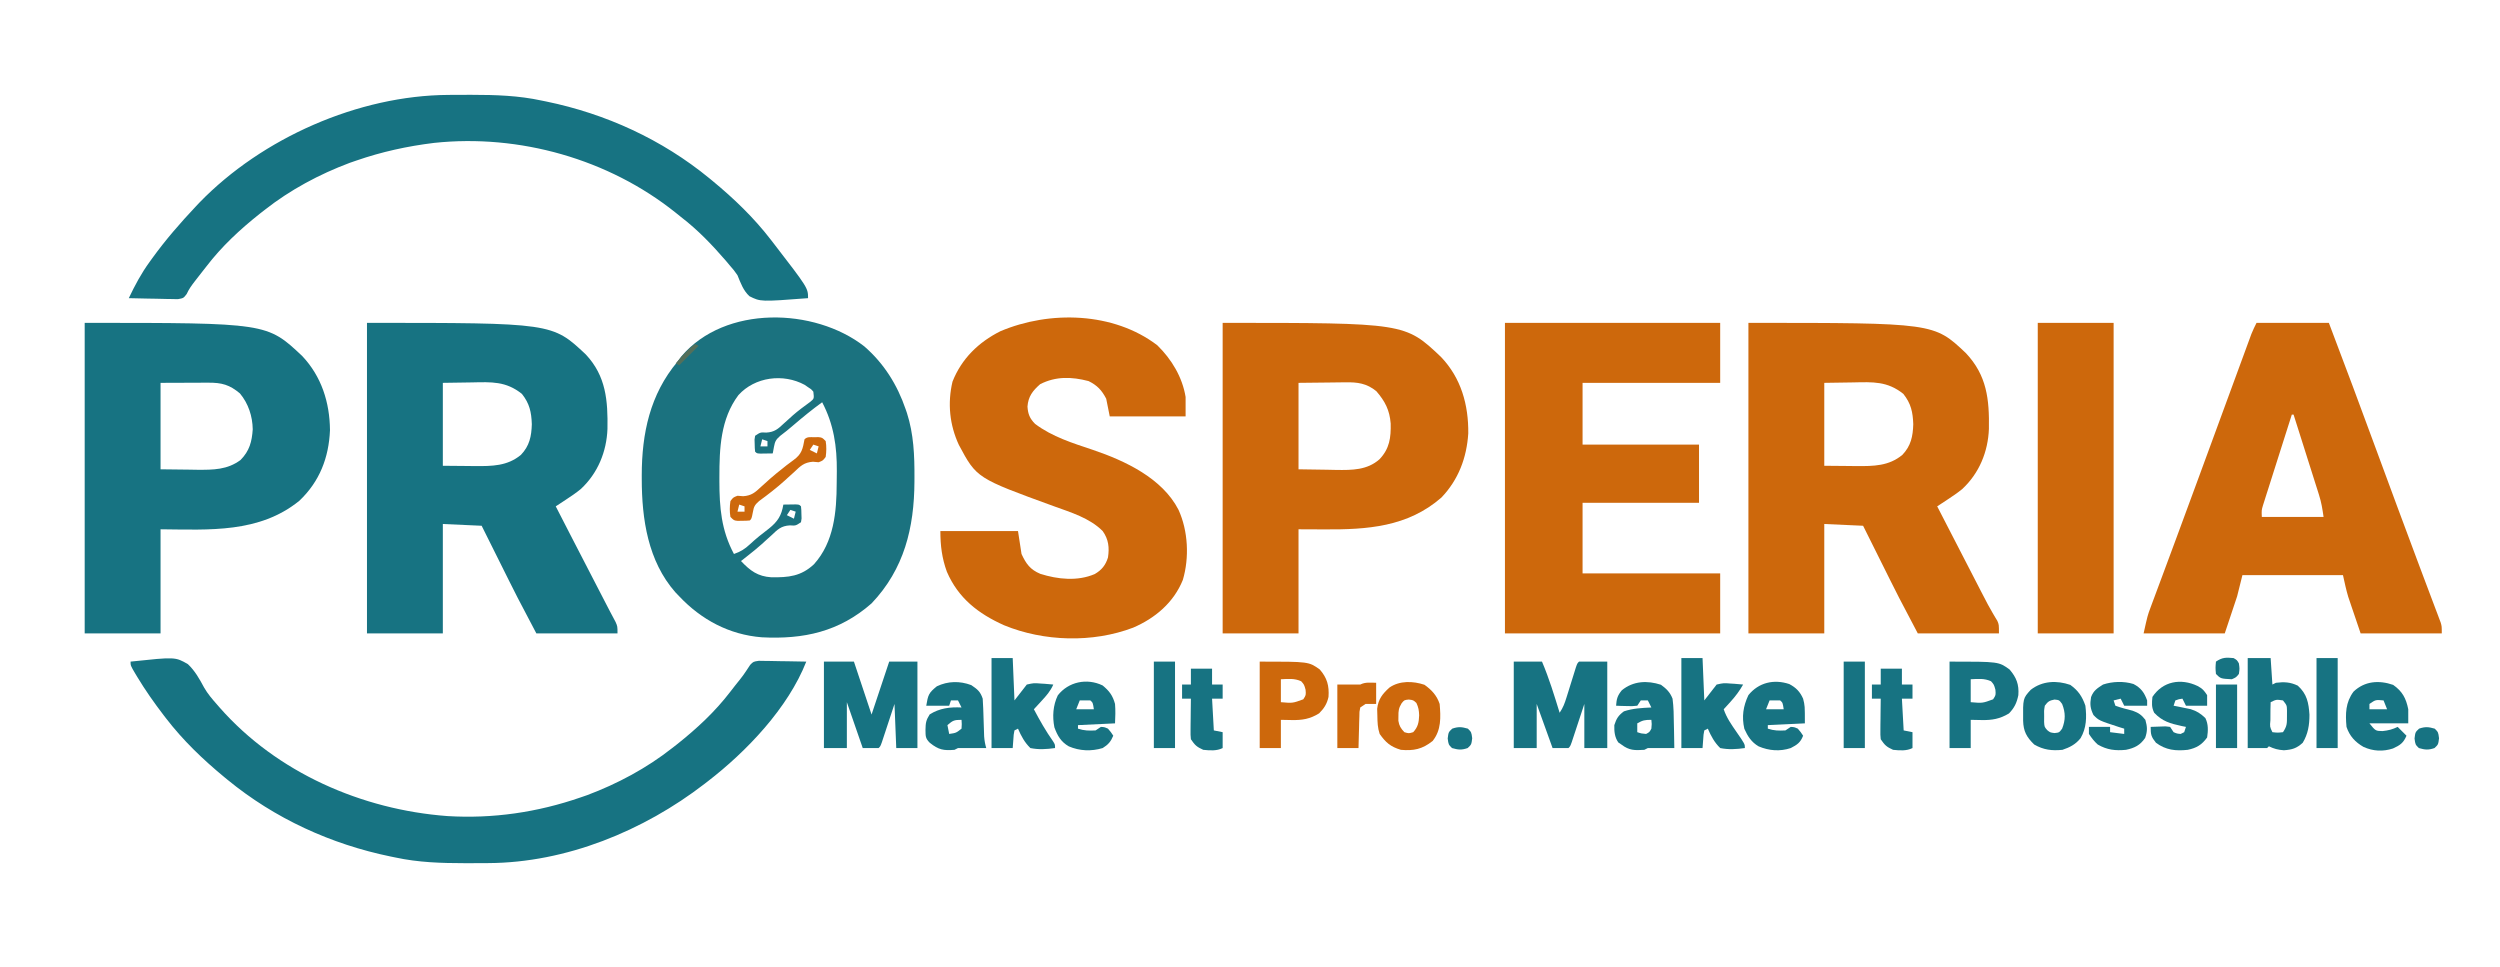
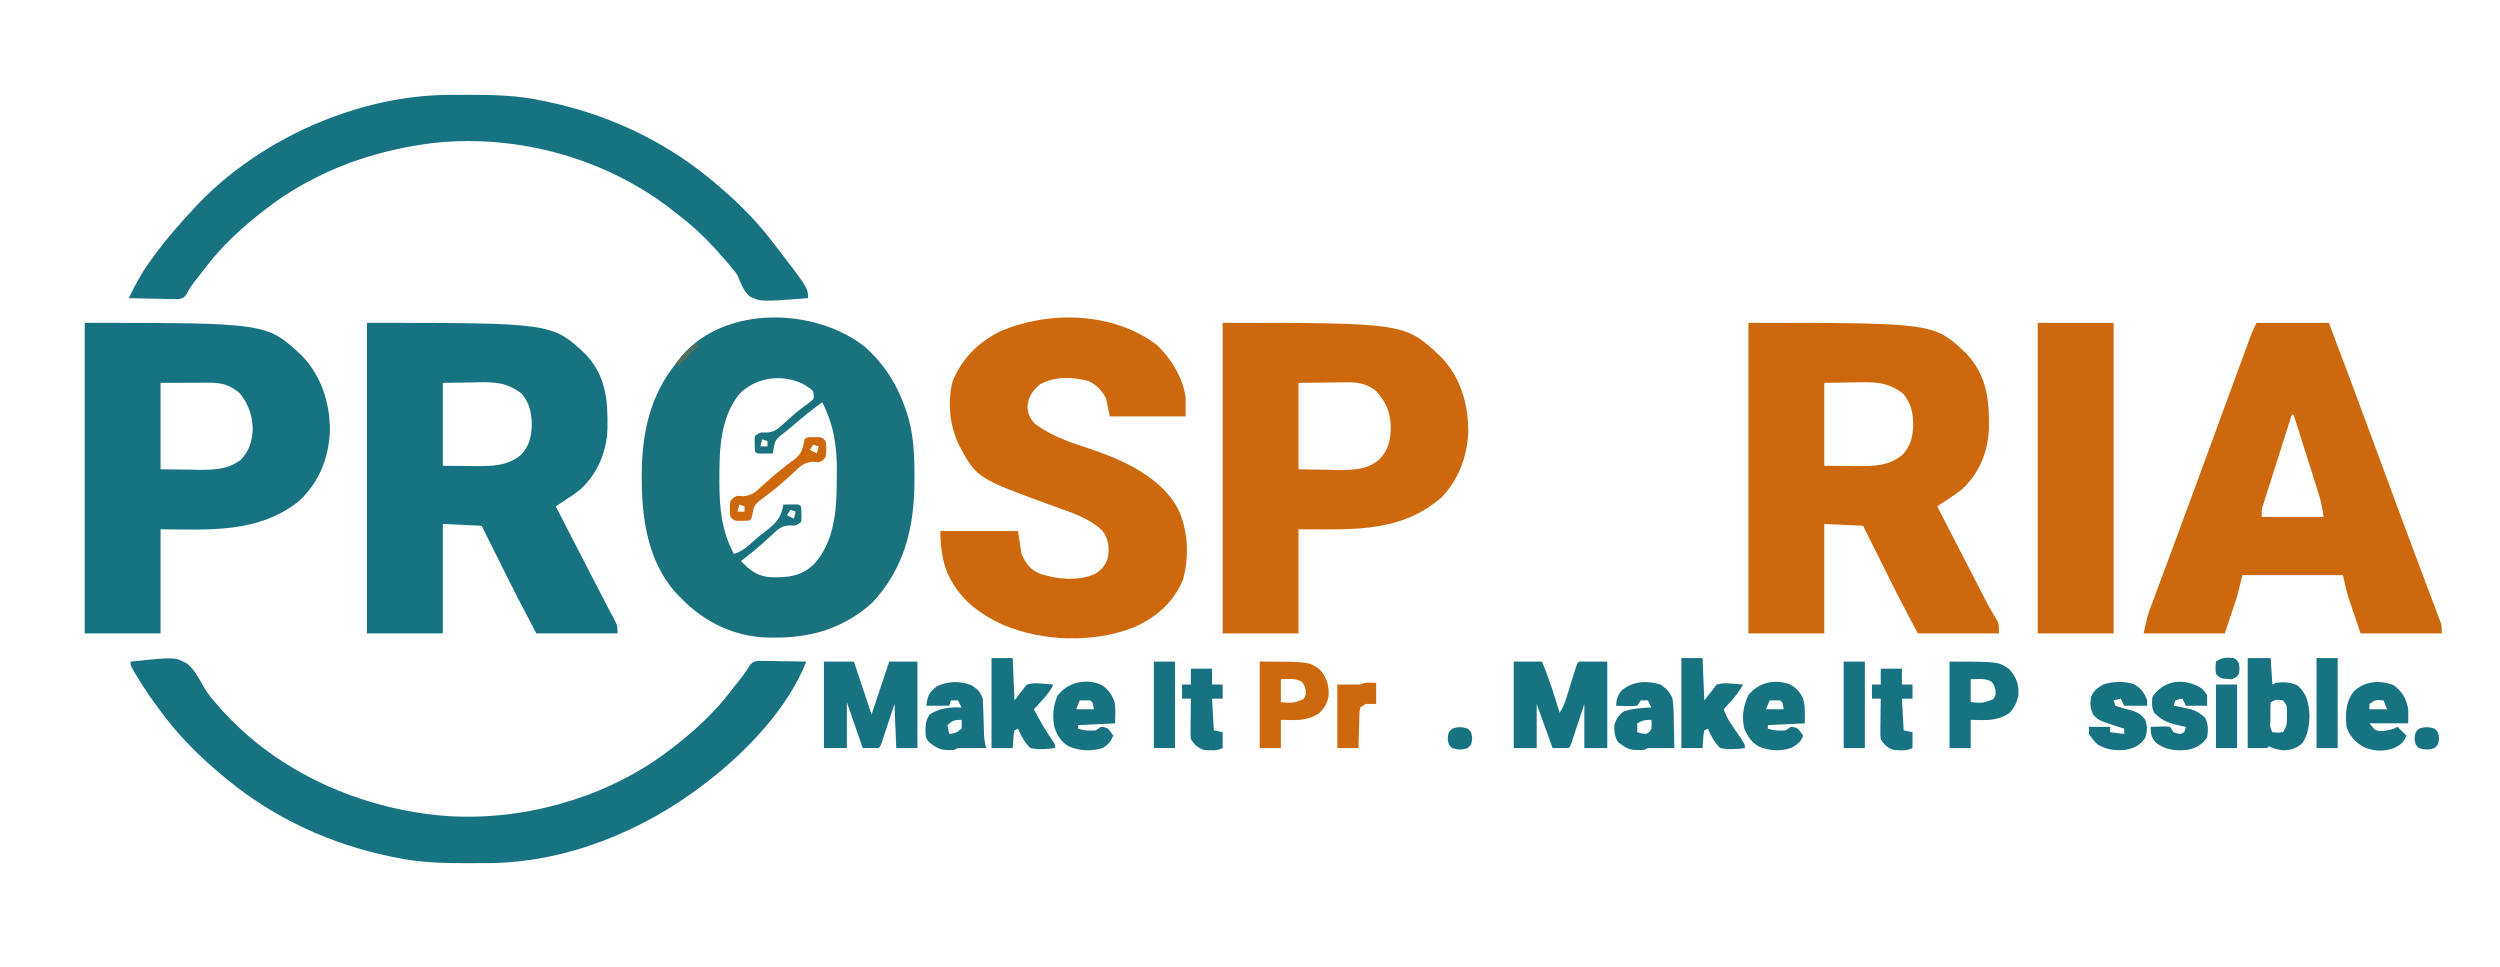
<svg xmlns="http://www.w3.org/2000/svg" version="1.1" width="1417" height="548">
  <path d="M0 0 C105.134 0 105.134 0 123.219 17.098 C135.2 29.772 136.59 43.408 136.312 60.113 C135.822 73.04 130.82 85.235 121.227 94.158 C118.528 96.39 115.683 98.286 112.758 100.211 C111.679 100.923 110.6 101.635 109.489 102.369 C108.667 102.907 107.846 103.445 107 104 C119.358 128.088 119.358 128.088 131.812 152.125 C132.272 153.009 132.732 153.894 133.206 154.805 C133.64 155.635 134.073 156.465 134.52 157.32 C134.926 158.101 135.333 158.881 135.752 159.685 C136.614 161.284 137.51 162.866 138.431 164.433 C139.121 165.607 139.121 165.607 139.824 166.805 C140.241 167.493 140.659 168.181 141.089 168.89 C142 171 142 171 142 176 C126.82 176 111.64 176 96 176 C84.507 154.164 84.507 154.164 80.43 145.957 C79.978 145.052 79.526 144.146 79.06 143.214 C77.663 140.414 76.269 137.613 74.875 134.812 C73.909 132.876 72.943 130.939 71.977 129.002 C69.649 124.336 67.324 119.668 65 115 C54.11 114.505 54.11 114.505 43 114 C43 134.46 43 154.92 43 176 C28.81 176 14.62 176 0 176 C0 117.92 0 59.84 0 0 Z M43 34 C43 49.51 43 65.02 43 81 C47.599 81.041 52.199 81.082 56.938 81.125 C58.37 81.143 59.802 81.161 61.277 81.18 C70.888 81.222 79.578 81.199 87.27 74.812 C92.119 69.733 93.238 64.323 93.438 57.438 C93.198 50.59 92.167 45.724 87.812 40.25 C78.769 33.015 70.55 33.514 59.5 33.75 C54.055 33.833 48.61 33.915 43 34 Z " fill="#CD680C" transform="translate(991,183)" />
  <path d="M0 0 C105.002 0 105.002 0 124.062 17.941 C135.527 30.172 136.578 44.148 136.312 60.113 C135.822 73.04 130.82 85.235 121.227 94.158 C118.528 96.39 115.683 98.286 112.758 100.211 C111.679 100.923 110.6 101.635 109.489 102.369 C108.667 102.907 107.846 103.445 107 104 C109.708 109.271 112.416 114.542 115.125 119.812 C115.53 120.6 115.934 121.387 116.351 122.198 C122.432 134.027 128.535 145.845 134.67 157.646 C135.693 159.614 136.713 161.583 137.73 163.553 C138.761 165.539 139.816 167.512 140.879 169.48 C142 172 142 172 142 176 C126.82 176 111.64 176 96 176 C84.507 154.164 84.507 154.164 80.43 145.957 C79.978 145.052 79.526 144.146 79.06 143.214 C77.663 140.414 76.269 137.613 74.875 134.812 C73.909 132.876 72.943 130.939 71.977 129.002 C69.649 124.336 67.324 119.668 65 115 C54.11 114.505 54.11 114.505 43 114 C43 134.46 43 154.92 43 176 C28.81 176 14.62 176 0 176 C0 117.92 0 59.84 0 0 Z M43 34 C43 49.51 43 65.02 43 81 C47.599 81.041 52.199 81.082 56.938 81.125 C58.37 81.143 59.802 81.161 61.277 81.18 C70.888 81.222 79.578 81.199 87.27 74.812 C92.119 69.733 93.238 64.323 93.438 57.438 C93.198 50.59 92.167 45.724 87.812 40.25 C78.769 33.015 70.55 33.514 59.5 33.75 C54.055 33.833 48.61 33.915 43 34 Z " fill="#177382" transform="translate(208,183)" />
  <path d="M0 0 C11.124 9.656 18.702 21.755 23.438 35.625 C23.68 36.328 23.923 37.03 24.172 37.754 C28.027 49.739 28.502 61.96 28.438 74.438 C28.434 75.563 28.434 75.563 28.431 76.712 C28.311 102.812 22.629 126.246 4.125 145.688 C-14.146 161.76 -34.391 166.151 -58.106 164.906 C-76.513 163.452 -92.37 154.942 -104.875 141.688 C-105.612 140.919 -106.35 140.151 -107.109 139.359 C-122.628 121.675 -126.103 97.903 -126.125 75.25 C-126.126 74.536 -126.127 73.821 -126.128 73.086 C-126.105 49.37 -121.491 27.285 -105.875 8.688 C-105.132 7.677 -104.39 6.666 -103.625 5.625 C-78.888 -23.464 -28.244 -21.99 0 0 Z M-71.348 27.648 C-81.534 41.248 -82.111 57.893 -82.125 74.188 C-82.126 74.903 -82.126 75.619 -82.127 76.356 C-82.105 91.256 -81.067 104.27 -73.875 117.688 C-70.106 116.381 -67.647 114.851 -64.75 112.125 C-61.309 108.926 -57.75 106.078 -54 103.25 C-49.086 99.305 -46.889 95.901 -45.875 89.688 C-44.396 89.661 -42.917 89.641 -41.438 89.625 C-40.614 89.613 -39.79 89.602 -38.941 89.59 C-36.875 89.688 -36.875 89.688 -35.875 90.688 C-35.672 92.684 -35.672 92.684 -35.625 95.125 C-35.599 95.928 -35.573 96.731 -35.547 97.559 C-35.655 98.261 -35.763 98.964 -35.875 99.688 C-38.875 101.688 -38.875 101.688 -42.137 101.469 C-47.202 101.765 -49.12 103.801 -52.688 107.188 C-53.904 108.288 -55.121 109.387 -56.34 110.484 C-56.934 111.028 -57.528 111.571 -58.14 112.131 C-60.6 114.338 -63.157 116.387 -65.75 118.438 C-66.953 119.389 -66.953 119.389 -68.18 120.359 C-68.739 120.798 -69.299 121.236 -69.875 121.688 C-64.642 127.219 -60.348 130.401 -52.703 130.891 C-42.915 131.019 -35.861 130.353 -28.535 123.527 C-17.148 110.908 -15.677 93.752 -15.635 77.532 C-15.625 75.288 -15.594 73.044 -15.562 70.799 C-15.459 56.819 -17.268 44.249 -23.875 31.688 C-29.54 35.798 -34.902 40.182 -40.218 44.728 C-42.662 46.818 -45.096 48.85 -47.688 50.758 C-50.065 52.855 -50.626 53.876 -51.188 56.938 C-51.528 58.794 -51.528 58.794 -51.875 60.688 C-53.354 60.714 -54.833 60.734 -56.312 60.75 C-57.548 60.767 -57.548 60.767 -58.809 60.785 C-60.875 60.688 -60.875 60.688 -61.875 59.688 C-62.078 57.691 -62.078 57.691 -62.125 55.25 C-62.151 54.447 -62.177 53.644 -62.203 52.816 C-62.095 52.114 -61.987 51.411 -61.875 50.688 C-58.875 48.688 -58.875 48.688 -55.582 48.875 C-50.902 48.638 -48.82 46.766 -45.562 43.688 C-44.439 42.674 -43.314 41.662 -42.188 40.652 C-41.634 40.149 -41.081 39.647 -40.512 39.128 C-37.372 36.364 -33.973 33.92 -30.605 31.441 C-28.407 29.624 -28.407 29.624 -28.875 25.688 C-30.175 24.188 -30.175 24.188 -32 23.062 C-32.58 22.658 -33.16 22.253 -33.758 21.836 C-45.965 15.214 -61.991 17.301 -71.348 27.648 Z M-57.875 52.688 C-58.205 54.008 -58.535 55.328 -58.875 56.688 C-57.555 56.688 -56.235 56.688 -54.875 56.688 C-54.875 55.697 -54.875 54.708 -54.875 53.688 C-55.865 53.358 -56.855 53.028 -57.875 52.688 Z M-41.875 92.688 C-42.865 94.172 -42.865 94.172 -43.875 95.688 C-41.895 96.677 -41.895 96.677 -39.875 97.688 C-39.545 96.368 -39.215 95.047 -38.875 93.688 C-39.865 93.358 -40.855 93.028 -41.875 92.688 Z " fill="#1B727F" transform="translate(489.875,196.312)" />
  <path d="M0 0 C13.53 0 27.06 0 41 0 C50.14 23.944 59.036 47.973 67.901 72.02 C70.71 79.637 73.521 87.253 76.334 94.868 C77.372 97.679 78.409 100.491 79.446 103.302 C83.361 113.911 87.312 124.506 91.293 135.09 C92.617 138.618 93.941 142.146 95.265 145.674 C96.125 147.962 96.988 150.249 97.853 152.535 C99.055 155.711 100.249 158.891 101.441 162.07 C101.803 163.019 102.165 163.968 102.537 164.945 C102.863 165.82 103.19 166.694 103.526 167.594 C103.812 168.353 104.098 169.111 104.393 169.892 C105 172 105 172 105 176 C89.82 176 74.64 176 59 176 C57.721 172.226 56.443 168.451 55.125 164.562 C54.726 163.391 54.326 162.22 53.915 161.014 C53.595 160.062 53.275 159.11 52.945 158.129 C52.621 157.171 52.296 156.212 51.961 155.225 C50.764 151.207 49.91 147.093 49 143 C30.19 143 11.38 143 -8 143 C-8.99 146.96 -9.98 150.92 -11 155 C-13.31 161.93 -15.62 168.86 -18 176 C-33.18 176 -48.36 176 -64 176 C-61.75 165.875 -61.75 165.875 -60.131 161.523 C-59.768 160.539 -59.405 159.555 -59.031 158.541 C-58.639 157.496 -58.247 156.451 -57.844 155.375 C-57.223 153.697 -57.223 153.697 -56.589 151.986 C-55.465 148.954 -54.337 145.924 -53.206 142.894 C-52.011 139.687 -50.822 136.477 -49.633 133.268 C-48.172 129.325 -46.71 125.383 -45.246 121.442 C-41.161 110.447 -37.111 99.44 -33.074 88.428 C-31.27 83.51 -29.463 78.593 -27.656 73.676 C-25.173 66.918 -22.691 60.159 -20.211 53.4 C-18.024 47.44 -15.835 41.481 -13.644 35.522 C-12.46 32.3 -11.276 29.078 -10.095 25.855 C-8.784 22.282 -7.47 18.709 -6.156 15.137 C-5.764 14.066 -5.373 12.996 -4.969 11.893 C-4.606 10.908 -4.243 9.923 -3.869 8.909 C-3.555 8.053 -3.24 7.197 -2.917 6.315 C-2.063 4.159 -1.037 2.074 0 0 Z M20 52 C17.777 58.97 15.56 65.941 13.35 72.915 C12.324 76.153 11.296 79.391 10.263 82.627 C9.075 86.348 7.897 90.072 6.719 93.797 C6.347 94.957 5.975 96.118 5.592 97.314 C5.252 98.394 4.911 99.475 4.561 100.589 C4.259 101.539 3.957 102.49 3.645 103.469 C2.835 106.211 2.835 106.211 3 110 C14.55 110 26.1 110 38 110 C37.344 105.409 36.775 101.808 35.418 97.524 C35.097 96.503 34.777 95.483 34.447 94.431 C34.102 93.352 33.758 92.272 33.402 91.16 C33.049 90.038 32.695 88.916 32.33 87.76 C31.205 84.192 30.071 80.627 28.938 77.062 C28.171 74.638 27.404 72.212 26.639 69.787 C24.765 63.856 22.885 57.927 21 52 C20.67 52 20.34 52 20 52 Z " fill="#CD680C" transform="translate(1279,183)" />
  <path d="M0 0 C8.104 7.891 14.253 18.1 16.062 29.312 C16.062 32.943 16.062 36.572 16.062 40.312 C1.873 40.312 -12.318 40.312 -26.938 40.312 C-27.598 37.013 -28.258 33.712 -28.938 30.312 C-31.445 25.476 -34.041 22.718 -38.938 20.312 C-48.484 17.81 -57.455 17.521 -66.375 22.062 C-70.623 25.793 -73.135 29.032 -73.562 34.75 C-73.292 39 -72.257 41.553 -69.246 44.57 C-59.564 51.877 -47.821 55.509 -36.461 59.308 C-18.202 65.504 2.862 75.359 12.062 93.312 C17.505 105.282 18.23 120.372 14.5 133 C9.339 145.829 -1.2 154.708 -13.656 160.062 C-36.59 168.799 -64.294 167.986 -86.875 158.688 C-101.439 152.149 -112.782 143.379 -119.25 128.375 C-122.06 120.704 -122.938 113.465 -122.938 105.312 C-108.418 105.312 -93.897 105.312 -78.938 105.312 C-78.278 109.603 -77.618 113.892 -76.938 118.312 C-74.32 123.932 -72.037 127.142 -66.293 129.566 C-56.403 132.699 -45.196 133.88 -35.438 129.688 C-31.502 127.4 -29.293 124.662 -27.938 120.312 C-27.084 114.683 -27.577 110.038 -30.938 105.312 C-38.353 97.897 -48.942 94.752 -58.582 91.25 C-102.366 75.32 -102.366 75.32 -112.441 56.504 C-117.691 45.241 -118.965 32.85 -116.066 20.645 C-110.935 7.638 -101.326 -1.712 -88.938 -7.938 C-60.988 -19.791 -24.765 -18.887 0 0 Z " fill="#CD680C" transform="translate(655.938,195.688)" />
-   <path d="M0 0 C40.26 0 80.52 0 122 0 C122 11.22 122 22.44 122 34 C96.26 34 70.52 34 44 34 C44 45.55 44 57.1 44 69 C65.78 69 87.56 69 110 69 C110 79.89 110 90.78 110 102 C88.22 102 66.44 102 44 102 C44 115.2 44 128.4 44 142 C69.74 142 95.48 142 122 142 C122 153.22 122 164.44 122 176 C81.74 176 41.48 176 0 176 C0 117.92 0 59.84 0 0 Z " fill="#CD680C" transform="translate(853,183)" />
  <path d="M0 0 C103.348 0 103.348 0 123.75 19.312 C135.138 31.223 139.398 46.436 139.215 62.684 C138.318 76.528 133.631 88.913 124 99 C104.889 115.692 81.954 117.209 57.75 117.062 C52.883 117.042 48.015 117.021 43 117 C43 136.47 43 155.94 43 176 C28.81 176 14.62 176 0 176 C0 117.92 0 59.84 0 0 Z M43 34 C43 50.17 43 66.34 43 83 C51.106 83.124 51.106 83.124 59.375 83.25 C61.901 83.305 61.901 83.305 64.478 83.36 C73.304 83.472 81.939 83.502 88.921 77.291 C94.626 71.272 95.422 65.097 95.242 57.027 C94.636 49.45 92.044 44.437 87.109 38.727 C81.687 34.288 76.406 33.563 69.66 33.707 C68.979 33.71 68.298 33.713 67.597 33.716 C65.085 33.732 62.574 33.774 60.062 33.812 C54.432 33.874 48.801 33.936 43 34 Z " fill="#CD680C" transform="translate(693,183)" />
  <path d="M0 0 C103.324 0 103.324 0 123.312 18.812 C134.232 30.402 138.89 45.097 139.035 60.809 C138.379 76.451 133.135 89.965 121.672 100.832 C98.93 119.285 70.591 117.24 43 117 C43 136.47 43 155.94 43 176 C28.81 176 14.62 176 0 176 C0 117.92 0 59.84 0 0 Z M43 34 C43 50.17 43 66.34 43 83 C48.259 83.062 53.519 83.124 58.938 83.188 C60.578 83.215 62.219 83.242 63.91 83.27 C72.828 83.321 80.927 83.293 88.375 77.688 C93.45 72.491 94.772 67.358 95.25 60.312 C95.138 52.929 92.747 45.67 88 40 C82.151 35.075 77.698 33.85 70.051 33.902 C69.023 33.904 69.023 33.904 67.975 33.905 C65.421 33.911 62.867 33.925 60.312 33.938 C51.743 33.968 51.743 33.968 43 34 Z " fill="#177382" transform="translate(48,183)" />
  <path d="M0 0 C0.841 -0.007 1.682 -0.014 2.548 -0.021 C5.245 -0.039 7.943 -0.045 10.641 -0.047 C11.562 -0.048 12.483 -0.048 13.433 -0.049 C26.816 -0.033 39.768 0.356 52.891 3.203 C53.733 3.375 54.576 3.546 55.444 3.723 C89.283 10.69 121.144 25.261 147.891 47.203 C148.46 47.67 149.03 48.136 149.617 48.617 C161.904 58.759 173.16 69.547 182.891 82.203 C183.317 82.753 183.743 83.303 184.183 83.87 C203.891 109.43 203.891 109.43 203.891 115.203 C177.011 117.255 177.011 117.255 170.684 114.104 C167.173 110.891 165.658 106.515 163.891 102.203 C161.874 99.324 161.874 99.324 159.578 96.703 C158.837 95.819 158.096 94.935 157.332 94.023 C149.422 84.886 141.513 76.596 131.891 69.203 C130.884 68.392 129.877 67.581 128.84 66.746 C90.878 36.349 40.191 22.034 -8.109 27.203 C-23.22 29.05 -37.724 32.228 -52.109 37.203 C-53.352 37.631 -54.595 38.059 -55.875 38.5 C-73.077 44.941 -89.679 53.829 -104.109 65.203 C-105.044 65.929 -105.979 66.655 -106.941 67.402 C-118.159 76.341 -128.373 85.797 -137.109 97.203 C-137.998 98.338 -138.887 99.472 -139.777 100.605 C-140.681 101.762 -141.583 102.92 -142.484 104.078 C-142.902 104.614 -143.319 105.149 -143.749 105.701 C-145.543 108.035 -147.091 110.162 -148.302 112.857 C-150.109 115.203 -150.109 115.203 -153.296 115.771 C-154.579 115.745 -155.862 115.718 -157.184 115.691 C-158.209 115.681 -158.209 115.681 -159.256 115.67 C-161.437 115.642 -163.616 115.579 -165.797 115.516 C-167.277 115.491 -168.756 115.468 -170.236 115.447 C-173.862 115.392 -177.485 115.306 -181.109 115.203 C-177.65 107.948 -174.038 101.135 -169.297 94.641 C-168.776 93.916 -168.254 93.191 -167.717 92.445 C-160.194 82.074 -151.886 72.516 -143.109 63.203 C-142.42 62.471 -141.73 61.739 -141.02 60.984 C-105.537 24.413 -50.895 0.285 0 0 Z " fill="#177382" transform="translate(254.109,53.797)" />
  <path d="M0 0 C25.344 -2.684 25.344 -2.684 32.503 1.443 C36.521 5.232 39.104 9.891 41.696 14.721 C43.728 18.273 46.297 21.258 49 24.312 C49.493 24.881 49.986 25.449 50.494 26.035 C82.93 62.923 131.133 83.951 179.579 87.551 C205.345 89.13 230.622 85.431 255 77 C256.243 76.572 257.485 76.144 258.766 75.703 C275.968 69.262 292.57 60.374 307 49 C307.935 48.274 308.869 47.549 309.832 46.801 C321.047 37.864 331.272 28.409 340 17 C340.889 15.854 341.778 14.708 342.668 13.562 C347.234 7.901 347.234 7.901 351.207 1.846 C353 0 353 0 356.094 -0.454 C357.336 -0.433 358.577 -0.412 359.855 -0.391 C360.517 -0.385 361.179 -0.379 361.86 -0.373 C363.97 -0.351 366.078 -0.301 368.188 -0.25 C369.619 -0.23 371.051 -0.212 372.482 -0.195 C375.989 -0.151 379.494 -0.082 383 0 C372.684 26.29 349.123 50.992 327 68 C326.45 68.426 325.9 68.853 325.333 69.292 C290.781 95.933 246.904 113.956 202.891 114.203 C202.05 114.21 201.209 114.217 200.343 114.224 C197.645 114.242 194.948 114.248 192.25 114.25 C191.329 114.251 190.407 114.251 189.458 114.252 C176.075 114.236 163.123 113.847 150 111 C149.157 110.828 148.315 110.657 147.447 110.48 C113.608 103.513 81.746 88.942 55 67 C54.43 66.533 53.861 66.067 53.274 65.586 C40.989 55.446 29.724 44.659 20 32 C19.568 31.439 19.137 30.879 18.692 30.301 C13.353 23.325 8.351 16.213 3.812 8.688 C3.426 8.047 3.039 7.407 2.641 6.747 C0 2.262 0 2.262 0 0 Z " fill="#177382" transform="translate(74,375)" />
  <path d="M0 0 C14.19 0 28.38 0 43 0 C43 58.08 43 116.16 43 176 C28.81 176 14.62 176 0 176 C0 117.92 0 59.84 0 0 Z " fill="#CD680C" transform="translate(1155,183)" />
  <path d="M0 0 C5.28 0 10.56 0 16 0 C20.027 9.448 22.98 19.196 26 29 C27.987 26.02 28.855 23.672 29.91 20.273 C30.26 19.16 30.61 18.046 30.971 16.898 C31.331 15.736 31.691 14.573 32.062 13.375 C32.78 11.069 33.5 8.765 34.223 6.461 C34.54 5.438 34.857 4.415 35.184 3.361 C36 1 36 1 37 0 C42.28 0 47.56 0 53 0 C53 16.17 53 32.34 53 49 C48.71 49 44.42 49 40 49 C40 40.75 40 32.5 40 24 C39.434 25.721 38.868 27.442 38.285 29.215 C37.544 31.456 36.804 33.697 36.062 35.938 C35.689 37.074 35.316 38.21 34.932 39.381 C34.574 40.46 34.216 41.54 33.848 42.652 C33.353 44.153 33.353 44.153 32.848 45.683 C32 48 32 48 31 49 C28.03 49 25.06 49 22 49 C17.545 36.625 17.545 36.625 13 24 C13 32.25 13 40.5 13 49 C8.71 49 4.42 49 0 49 C0 32.83 0 16.66 0 0 Z " fill="#177382" transform="translate(858,375)" />
  <path d="M0 0 C5.61 0 11.22 0 17 0 C20.3 9.9 23.6 19.8 27 30 C30.3 20.1 33.6 10.2 37 0 C42.28 0 47.56 0 53 0 C53 16.17 53 32.34 53 49 C49.04 49 45.08 49 41 49 C40.505 36.625 40.505 36.625 40 24 C39.434 25.721 38.868 27.442 38.285 29.215 C37.544 31.456 36.804 33.697 36.062 35.938 C35.689 37.074 35.316 38.21 34.932 39.381 C34.574 40.46 34.216 41.54 33.848 42.652 C33.353 44.153 33.353 44.153 32.848 45.683 C32 48 32 48 31 49 C28.03 49 25.06 49 22 49 C19.03 40.42 16.06 31.84 13 23 C13 31.58 13 40.16 13 49 C8.71 49 4.42 49 0 49 C0 32.83 0 16.66 0 0 Z " fill="#177382" transform="translate(467,375)" />
  <path d="M0 0 C4.29 0 8.58 0 13 0 C13.33 4.95 13.66 9.9 14 15 C14.66 14.67 15.32 14.34 16 14 C20.643 13.434 24.125 13.579 28.375 15.625 C33.605 20.356 34.555 25.318 35 32.117 C35 37.937 34.216 42.988 31.188 48 C27.715 51.175 25.175 51.916 20.5 52.25 C17.19 52.014 14.962 51.436 12 50 C11.505 50.495 11.505 50.495 11 51 C7.37 51 3.74 51 0 51 C0 34.17 0 17.34 0 0 Z M13 25 C12.9 27.677 12.861 30.323 12.875 33 C12.871 33.75 12.867 34.5 12.863 35.273 C12.523 38.936 12.523 38.936 14 42 C16.958 42.333 16.958 42.333 20 42 C22.308 38.538 22.27 37.082 22.25 33 C22.255 31.948 22.26 30.896 22.266 29.812 C22.205 26.793 22.205 26.793 20 24 C16.202 23.438 16.202 23.438 13 25 Z " fill="#177382" transform="translate(1274,373)" />
  <path d="M0 0 C27.806 0 27.806 0 34.059 4.473 C38.213 9.263 39.438 13.666 39 20 C38.151 23.885 36.52 26.48 33.688 29.312 C28.591 32.512 24.088 33.247 18.125 33.125 C15.093 33.063 15.093 33.063 12 33 C12 38.28 12 43.56 12 49 C8.04 49 4.08 49 0 49 C0 32.83 0 16.66 0 0 Z M12 10 C12 14.29 12 18.58 12 23 C18.669 23.583 18.669 23.583 24.688 21.375 C26.247 19.006 26.247 19.006 26 15.938 C25.194 13.025 25.194 13.025 23.5 11.125 C19.639 9.388 16.208 9.814 12 10 Z " fill="#CD680C" transform="translate(714,375)" />
  <path d="M0 0 C27.904 0 27.904 0 34.059 4.508 C37.935 9.054 39.445 12.984 39 19 C38.122 23.32 36.773 26.206 33.688 29.375 C28.558 32.477 24.076 33.246 18.125 33.125 C15.093 33.063 15.093 33.063 12 33 C12 38.28 12 43.56 12 49 C8.04 49 4.08 49 0 49 C0 32.83 0 16.66 0 0 Z M12 10 C12 14.29 12 18.58 12 23 C18.669 23.583 18.669 23.583 24.688 21.375 C26.247 19.006 26.247 19.006 26 15.938 C25.194 13.025 25.194 13.025 23.5 11.125 C19.639 9.388 16.208 9.814 12 10 Z " fill="#177382" transform="translate(1105,375)" />
  <path d="M0 0 C3.96 0 7.92 0 12 0 C12.33 7.92 12.66 15.84 13 24 C15.31 21.03 17.62 18.06 20 15 C23.965 14.121 23.965 14.121 27.938 14.438 C28.621 14.478 29.305 14.519 30.01 14.561 C31.676 14.665 33.339 14.827 35 15 C33.422 18.71 31.093 21.299 28.375 24.25 C27.558 25.142 26.74 26.034 25.898 26.953 C25.272 27.629 24.645 28.304 24 29 C27.329 35.315 30.782 41.385 34.898 47.223 C36 49 36 49 36 51 C31.175 51.662 26.793 51.977 22 51 C18.707 47.758 16.822 44.22 15 40 C14.01 40.495 14.01 40.495 13 41 C12.532 43.356 12.532 43.356 12.375 46.062 C12.251 47.692 12.127 49.321 12 51 C8.04 51 4.08 51 0 51 C0 34.17 0 17.34 0 0 Z " fill="#177382" transform="translate(562,373)" />
  <path d="M0 0 C3.96 0 7.92 0 12 0 C12.33 7.92 12.66 15.84 13 24 C15.31 21.03 17.62 18.06 20 15 C23.965 14.121 23.965 14.121 27.938 14.438 C28.621 14.478 29.305 14.519 30.01 14.561 C31.676 14.665 33.339 14.827 35 15 C32.937 18.664 30.641 21.705 27.812 24.812 C27.097 25.603 26.382 26.393 25.645 27.207 C24.83 28.095 24.83 28.095 24 29 C25.608 33.779 28.281 37.581 31.125 41.688 C36 48.731 36 48.731 36 51 C31.175 51.662 26.793 51.977 22 51 C18.707 47.758 16.822 44.22 15 40 C14.01 40.495 14.01 40.495 13 41 C12.532 43.356 12.532 43.356 12.375 46.062 C12.251 47.692 12.127 49.321 12 51 C8.04 51 4.08 51 0 51 C0 34.17 0 17.34 0 0 Z " fill="#177382" transform="translate(953,373)" />
  <path d="M0 0 C3.144 2.3 5.147 4.257 6.562 7.875 C7.199 12.661 7.259 17.426 7.312 22.25 C7.342 23.558 7.372 24.867 7.402 26.215 C7.473 29.435 7.526 32.654 7.562 35.875 C2.562 35.875 -2.438 35.875 -7.438 35.875 C-8.428 36.37 -8.428 36.37 -9.438 36.875 C-14.827 37.228 -18.018 37.284 -22.438 33.875 C-23.015 33.483 -23.593 33.091 -24.188 32.688 C-26.261 29.681 -26.539 26.433 -26.438 22.875 C-25.231 19.113 -24.165 17.416 -21 15.062 C-15.885 13.358 -10.799 13.127 -5.438 12.875 C-6.098 11.555 -6.758 10.235 -7.438 8.875 C-8.758 8.875 -10.078 8.875 -11.438 8.875 C-12.428 10.36 -12.428 10.36 -13.438 11.875 C-16.258 12.168 -16.258 12.168 -19.562 12.062 C-21.206 12.022 -21.206 12.022 -22.883 11.98 C-23.726 11.946 -24.569 11.911 -25.438 11.875 C-25.167 8.004 -24.678 6.169 -22.188 3.125 C-15.715 -2.17 -7.805 -2.555 0 0 Z M-13.438 21.875 C-13.438 23.525 -13.438 25.175 -13.438 26.875 C-11.092 27.645 -11.092 27.645 -8.438 27.875 C-6.501 26.855 -6.501 26.855 -5.438 24.875 C-5.187 22.249 -5.187 22.249 -5.438 19.875 C-9.204 19.875 -10.349 20.11 -13.438 21.875 Z " fill="#177382" transform="translate(941.438,388.125)" />
  <path d="M0 0 C5.254 3.716 7.287 7.543 8.562 13.812 C8.562 16.453 8.562 19.093 8.562 21.812 C1.302 21.812 -5.957 21.812 -13.438 21.812 C-9.967 26.118 -9.967 26.118 -6 26.188 C-2.723 25.843 -0.382 25.24 2.562 23.812 C4.213 25.462 5.862 27.113 7.562 28.812 C5.823 32.952 3.9 34.224 -0.094 36.047 C-5.779 37.904 -11.298 37.631 -16.75 35.188 C-21.462 32.507 -24.7 29.024 -26.438 23.812 C-27.109 16.384 -27.022 9.949 -22.438 3.812 C-16.153 -2.165 -8.071 -2.788 0 0 Z M-13.438 10.812 C-13.438 11.803 -13.438 12.793 -13.438 13.812 C-10.137 13.812 -6.838 13.812 -3.438 13.812 C-4.098 12.162 -4.758 10.512 -5.438 8.812 C-9.931 8.387 -9.931 8.387 -13.438 10.812 Z " fill="#177382" transform="translate(1356.438,388.188)" />
  <path d="M0 0 C3.512 2.371 5.147 3.628 6.5 7.688 C6.637 9.485 6.725 11.288 6.781 13.09 C6.837 14.672 6.837 14.672 6.895 16.287 C6.947 17.939 6.947 17.939 7 19.625 C7.069 21.801 7.142 23.977 7.219 26.152 C7.249 27.118 7.279 28.083 7.311 29.078 C7.48 31.411 7.847 33.448 8.5 35.688 C3.167 35.688 -2.167 35.688 -7.5 35.688 C-8.49 36.182 -8.49 36.182 -9.5 36.688 C-15.644 37.199 -18.546 36.698 -23.5 32.688 C-26.066 30.122 -25.855 28.943 -25.938 25.375 C-25.846 21.483 -25.687 19.983 -23.562 16.625 C-17.977 13.091 -12.054 12.351 -5.5 12.688 C-6.16 11.367 -6.82 10.047 -7.5 8.688 C-8.82 8.688 -10.14 8.688 -11.5 8.688 C-11.83 9.678 -12.16 10.668 -12.5 11.688 C-16.79 11.688 -21.08 11.688 -25.5 11.688 C-24.462 5.458 -24.107 4.456 -19.5 0.688 C-13.251 -2.317 -6.461 -2.423 0 0 Z M-13.5 22.688 C-13.17 24.337 -12.84 25.988 -12.5 27.688 C-8.569 27.113 -8.569 27.113 -5.5 24.688 C-5.333 22.104 -5.333 22.104 -5.5 19.688 C-9.768 19.688 -10.439 20.064 -13.5 22.688 Z " fill="#177382" transform="translate(550.5,388.312)" />
  <path d="M0 0 C3.86 2.029 6.062 4.335 7.836 8.277 C8.836 12.277 8.836 12.277 8.836 22.277 C-1.559 22.772 -1.559 22.772 -12.164 23.277 C-12.164 23.937 -12.164 24.597 -12.164 25.277 C-8.634 26.454 -5.87 26.476 -2.164 26.277 C-1.174 25.617 -0.184 24.957 0.836 24.277 C2.836 24.402 2.836 24.402 4.836 25.277 C6.586 27.34 6.586 27.34 7.836 29.277 C6.378 33.121 4.446 34.428 0.836 36.277 C-5.254 38.307 -11.483 37.82 -17.375 35.32 C-21.435 32.953 -23.569 29.609 -25.477 25.34 C-27.018 18.472 -26.137 12.591 -23.164 6.277 C-17.392 -0.862 -8.75 -2.922 0 0 Z M-11.164 9.277 C-11.824 10.927 -12.484 12.577 -13.164 14.277 C-9.864 14.277 -6.564 14.277 -3.164 14.277 C-3.735 10.535 -3.735 10.535 -5.164 9.277 C-7.164 9.237 -9.165 9.235 -11.164 9.277 Z " fill="#177382" transform="translate(1014.164,387.723)" />
  <path d="M0 0 C3.809 3.109 5.771 5.748 7.062 10.5 C7.363 14.24 7.251 17.736 7.062 21.5 C-3.333 21.995 -3.333 21.995 -13.938 22.5 C-13.938 23.16 -13.938 23.82 -13.938 24.5 C-10.408 25.677 -7.643 25.699 -3.938 25.5 C-2.947 24.84 -1.958 24.18 -0.938 23.5 C1.062 23.625 1.062 23.625 3.062 24.5 C4.812 26.562 4.812 26.562 6.062 28.5 C4.667 31.873 3.17 33.58 0.062 35.5 C-6.349 37.445 -12.988 37.174 -19.148 34.535 C-23.631 31.941 -25.574 28.49 -27.312 23.75 C-28.528 17.639 -28.099 11.278 -25.375 5.625 C-19.377 -2.065 -8.934 -4.294 0 0 Z M-12.938 8.5 C-13.598 10.15 -14.258 11.8 -14.938 13.5 C-11.637 13.5 -8.338 13.5 -4.938 13.5 C-5.509 9.757 -5.509 9.757 -6.938 8.5 C-8.937 8.459 -10.938 8.457 -12.938 8.5 Z " fill="#177382" transform="translate(624.938,388.5)" />
-   <path d="M0 0 C4.072 2.908 7.012 6.035 8.625 10.875 C9.257 18.446 9.594 25.705 4.625 31.875 C-1.213 36.522 -6.118 37.528 -13.375 36.875 C-19.256 35.111 -21.928 32.742 -25.375 27.875 C-26.563 24.311 -26.617 21.32 -26.688 17.562 C-26.725 16.267 -26.762 14.971 -26.801 13.637 C-26.182 8.166 -23.827 5.185 -19.812 1.562 C-14.065 -2.417 -6.457 -2.152 0 0 Z M-13.008 10.594 C-14.6 13.25 -14.778 14.8 -14.75 17.875 C-14.758 18.721 -14.765 19.566 -14.773 20.438 C-14.296 23.357 -13.397 24.741 -11.375 26.875 C-8.875 27.625 -8.875 27.625 -6.375 26.875 C-3.614 23.923 -3.148 21.221 -3 17.312 C-3.109 14.476 -3.353 12.921 -4.562 10.312 C-6.33 8.687 -6.33 8.687 -8.875 8.375 C-11.47 8.644 -11.47 8.644 -13.008 10.594 Z " fill="#CD680C" transform="translate(807.375,388.125)" />
-   <path d="M0 0 C4.468 3.161 6.824 6.679 8.562 11.812 C9.338 18.35 9.213 24.417 5.84 30.191 C3.078 33.697 -0.287 35.429 -4.438 36.812 C-10.412 37.415 -15.141 36.868 -20.438 33.812 C-24.763 29.61 -26.57 26.336 -26.73 20.302 C-26.844 7.66 -26.844 7.66 -22.438 2.812 C-15.872 -2.301 -7.698 -2.659 0 0 Z M-14.438 11.812 C-14.914 14.678 -14.914 14.678 -14.812 17.812 C-14.82 18.864 -14.828 19.916 -14.836 21 C-14.666 23.811 -14.666 23.811 -13.07 25.656 C-11.418 26.993 -11.418 26.993 -8.938 27.312 C-6.282 27.039 -6.282 27.039 -4.625 24.812 C-2.664 19.859 -2.664 15.766 -4.625 10.812 C-6.282 8.586 -6.282 8.586 -8.938 8.312 C-11.9 8.905 -12.653 9.407 -14.438 11.812 Z " fill="#177382" transform="translate(1173.438,388.188)" />
  <path d="M0 0 C4.254 2.195 6.162 4.893 7.762 9.316 C7.762 10.306 7.762 11.296 7.762 12.316 C3.472 12.316 -0.818 12.316 -5.238 12.316 C-5.898 10.996 -6.558 9.676 -7.238 8.316 C-8.558 8.646 -9.878 8.976 -11.238 9.316 C-10.908 10.306 -10.578 11.296 -10.238 12.316 C-7.018 13.498 -3.757 14.298 -0.438 15.156 C2.973 16.393 4.534 17.489 6.762 20.316 C7.883 24.353 8.012 26.594 6.637 30.566 C3.788 34.744 0.6 36.304 -4.238 37.316 C-10.227 37.892 -14.921 37.384 -20.238 34.316 C-22.341 32.416 -23.623 30.715 -25.238 28.316 C-25.238 26.996 -25.238 25.676 -25.238 24.316 C-21.278 24.316 -17.318 24.316 -13.238 24.316 C-13.238 25.306 -13.238 26.296 -13.238 27.316 C-10.598 27.646 -7.958 27.976 -5.238 28.316 C-5.238 27.326 -5.238 26.336 -5.238 25.316 C-6.191 25.025 -7.144 24.734 -8.125 24.434 C-19.667 20.661 -19.667 20.661 -22.676 17.566 C-24.491 13.79 -24.733 11.522 -24.023 7.438 C-22.657 3.747 -20.521 2.417 -17.238 0.316 C-11.846 -1.481 -5.467 -1.67 0 0 Z " fill="#177382" transform="translate(1209.238,387.684)" />
  <path d="M0 0 C2.839 1.541 3.547 2.352 5.438 5.188 C5.438 7.168 5.438 9.148 5.438 11.188 C1.478 11.188 -2.482 11.188 -6.562 11.188 C-7.223 9.867 -7.883 8.547 -8.562 7.188 C-10.547 7.454 -10.547 7.454 -12.562 8.188 C-12.893 9.178 -13.223 10.168 -13.562 11.188 C-12.242 11.443 -12.242 11.443 -10.895 11.703 C-9.733 11.945 -8.572 12.188 -7.375 12.438 C-6.226 12.67 -5.078 12.902 -3.895 13.141 C-0.311 14.266 1.722 15.626 4.438 18.188 C6.179 21.67 6.016 25.387 5.438 29.188 C2.409 33.374 -0.542 35.145 -5.562 36.188 C-12.368 36.931 -17.952 36.345 -23.562 32.188 C-26.279 28.792 -26.562 27.621 -26.562 23.188 C-24.772 23.107 -22.98 23.048 -21.188 23 C-19.691 22.948 -19.691 22.948 -18.164 22.895 C-17.306 22.991 -16.447 23.088 -15.562 23.188 C-14.902 24.177 -14.242 25.168 -13.562 26.188 C-11.601 27.011 -11.601 27.011 -9.562 27.188 C-8.902 26.858 -8.242 26.527 -7.562 26.188 C-7.232 25.198 -6.902 24.207 -6.562 23.188 C-7.359 23.029 -8.156 22.87 -8.977 22.707 C-15.485 21.274 -19.933 20.067 -24.562 15.188 C-26.137 12.038 -25.91 9.667 -25.562 6.188 C-19.715 -2.668 -9.511 -4.53 0 0 Z " fill="#177382" transform="translate(1245.562,388.812)" />
  <path d="M0 0 C3.96 0 7.92 0 12 0 C12 2.97 12 5.94 12 9 C13.98 9 15.96 9 18 9 C18 11.64 18 14.28 18 17 C16.02 17 14.04 17 12 17 C12.33 22.94 12.66 28.88 13 35 C14.65 35.33 16.3 35.66 18 36 C18 38.97 18 41.94 18 45 C14.554 46.723 10.776 46.372 7 46 C3.365 44.376 2.226 43.339 0 40 C-0.227 37.548 -0.227 37.548 -0.195 34.676 C-0.189 33.648 -0.182 32.62 -0.176 31.561 C-0.159 30.489 -0.142 29.417 -0.125 28.312 C-0.116 27.229 -0.107 26.146 -0.098 25.029 C-0.074 22.353 -0.041 19.676 0 17 C-1.65 17 -3.3 17 -5 17 C-5 14.36 -5 11.72 -5 9 C-3.35 9 -1.7 9 0 9 C0 6.03 0 3.06 0 0 Z " fill="#177382" transform="translate(1066,379)" />
  <path d="M0 0 C3.96 0 7.92 0 12 0 C12 2.97 12 5.94 12 9 C13.98 9 15.96 9 18 9 C18 11.64 18 14.28 18 17 C16.02 17 14.04 17 12 17 C12.33 22.94 12.66 28.88 13 35 C14.65 35.33 16.3 35.66 18 36 C18 38.97 18 41.94 18 45 C14.554 46.723 10.776 46.372 7 46 C3.365 44.376 2.226 43.339 0 40 C-0.227 37.548 -0.227 37.548 -0.195 34.676 C-0.189 33.648 -0.182 32.62 -0.176 31.561 C-0.159 30.489 -0.142 29.417 -0.125 28.312 C-0.116 27.229 -0.107 26.146 -0.098 25.029 C-0.074 22.353 -0.041 19.676 0 17 C-1.65 17 -3.3 17 -5 17 C-5 14.36 -5 11.72 -5 9 C-3.35 9 -1.7 9 0 9 C0 6.03 0 3.06 0 0 Z " fill="#177382" transform="translate(675,379)" />
  <path d="M0 0 C3.96 0 7.92 0 12 0 C12 16.83 12 33.66 12 51 C8.04 51 4.08 51 0 51 C0 34.17 0 17.34 0 0 Z " fill="#177382" transform="translate(1313,373)" />
  <path d="M0 0 C3.96 0 7.92 0 12 0 C12 16.17 12 32.34 12 49 C8.04 49 4.08 49 0 49 C0 32.83 0 16.66 0 0 Z " fill="#177382" transform="translate(1045,375)" />
  <path d="M0 0 C3.96 0 7.92 0 12 0 C12 16.17 12 32.34 12 49 C8.04 49 4.08 49 0 49 C0 32.83 0 16.66 0 0 Z " fill="#177382" transform="translate(654,375)" />
  <path d="M0 0 C0 3.96 0 7.92 0 12 C-1.98 12 -3.96 12 -6 12 C-6.99 12.66 -7.98 13.32 -9 14 C-9.509 16.416 -9.509 16.416 -9.512 19.227 C-9.547 20.258 -9.583 21.289 -9.619 22.352 C-9.653 23.972 -9.653 23.972 -9.688 25.625 C-9.722 26.713 -9.756 27.801 -9.791 28.922 C-9.874 31.614 -9.939 34.307 -10 37 C-13.96 37 -17.92 37 -22 37 C-22 25.12 -22 13.24 -22 1 C-17.667 1 -13.333 1 -9 1 C-6.043 -0.478 -3.258 -0.06 0 0 Z " fill="#CD680C" transform="translate(780,387)" />
  <path d="M0 0 C1.205 -0.021 1.205 -0.021 2.434 -0.043 C4.562 0.188 4.562 0.188 6.562 2.188 C7.059 5.228 7.003 8.142 6.562 11.188 C5 13.25 5 13.25 2.562 14.188 C0.965 14.046 0.965 14.046 -0.664 13.902 C-5.73 14.285 -7.674 16.293 -11.25 19.688 C-12.473 20.793 -13.697 21.897 -14.922 23 C-15.517 23.544 -16.112 24.088 -16.725 24.648 C-21.286 28.747 -26.173 32.546 -31.137 36.145 C-33.578 38.312 -34.145 39.235 -34.688 42.375 C-35.438 46.188 -35.438 46.188 -36.438 47.188 C-38.434 47.355 -38.434 47.355 -40.875 47.375 C-41.678 47.389 -42.481 47.403 -43.309 47.418 C-45.438 47.188 -45.438 47.188 -47.438 45.188 C-47.934 42.147 -47.878 39.233 -47.438 36.188 C-45.875 34.125 -45.875 34.125 -43.438 33.188 C-42.362 33.271 -41.287 33.355 -40.18 33.441 C-35.502 33.124 -33.39 31.271 -30.125 28.188 C-28.993 27.173 -27.86 26.16 -26.727 25.148 C-26.173 24.645 -25.619 24.142 -25.048 23.624 C-22.771 21.593 -20.395 19.701 -18 17.812 C-17.207 17.176 -16.414 16.539 -15.598 15.883 C-14.276 14.845 -12.933 13.833 -11.559 12.867 C-6.964 9.524 -6.42 6.546 -5.438 1.188 C-3.849 -0.401 -2.189 0.018 0 0 Z M-0.438 4.188 C-1.427 5.673 -1.427 5.673 -2.438 7.188 C-0.458 8.178 -0.458 8.178 1.562 9.188 C1.893 7.867 2.223 6.548 2.562 5.188 C1.573 4.857 0.583 4.527 -0.438 4.188 Z M-42.438 38.188 C-42.767 39.508 -43.097 40.828 -43.438 42.188 C-42.117 42.188 -40.797 42.188 -39.438 42.188 C-39.438 41.197 -39.438 40.208 -39.438 39.188 C-40.428 38.858 -41.417 38.528 -42.438 38.188 Z " fill="#CD680C" transform="translate(461.438,247.812)" />
  <path d="M0 0 C3.96 0 7.92 0 12 0 C12 11.88 12 23.76 12 36 C8.04 36 4.08 36 0 36 C0 24.12 0 12.24 0 0 Z " fill="#177382" transform="translate(1256,388)" />
  <path d="M0 0 C2 2 2 2 2.438 5.438 C2 9 2 9 -0.125 11 C-3.581 12.202 -5.508 12.009 -9 11 C-11 9 -11 9 -11.438 5.562 C-11 2 -11 2 -8.875 0 C-5.419 -1.202 -3.492 -1.009 0 0 Z " fill="#177382" transform="translate(1380,413)" />
  <path d="M0 0 C2 2 2 2 2.438 5.438 C2 9 2 9 -0.125 11 C-3.581 12.202 -5.508 12.009 -9 11 C-11 9 -11 9 -11.438 5.562 C-11 2 -11 2 -8.875 0 C-5.419 -1.202 -3.492 -1.009 0 0 Z " fill="#177382" transform="translate(832,413)" />
  <path d="M0 0 C1.938 1.125 1.938 1.125 3 3 C3.438 6 3.438 6 3 9 C1.438 10.938 1.438 10.938 -1 12 C-7.327 11.673 -7.327 11.673 -10 9 C-10.312 5.5 -10.312 5.5 -10 2 C-6.305 -0.463 -4.367 -0.39 0 0 Z " fill="#177382" transform="translate(1266,373)" />
  <path d="M0 0 C0.66 0.33 1.32 0.66 2 1 C-1.63 4.63 -5.26 8.26 -9 12 C-9.66 11.67 -10.32 11.34 -11 11 C-7.619 6.864 -4.334 3.187 0 0 Z " fill="#546F5A" transform="translate(394,195)" />
</svg>